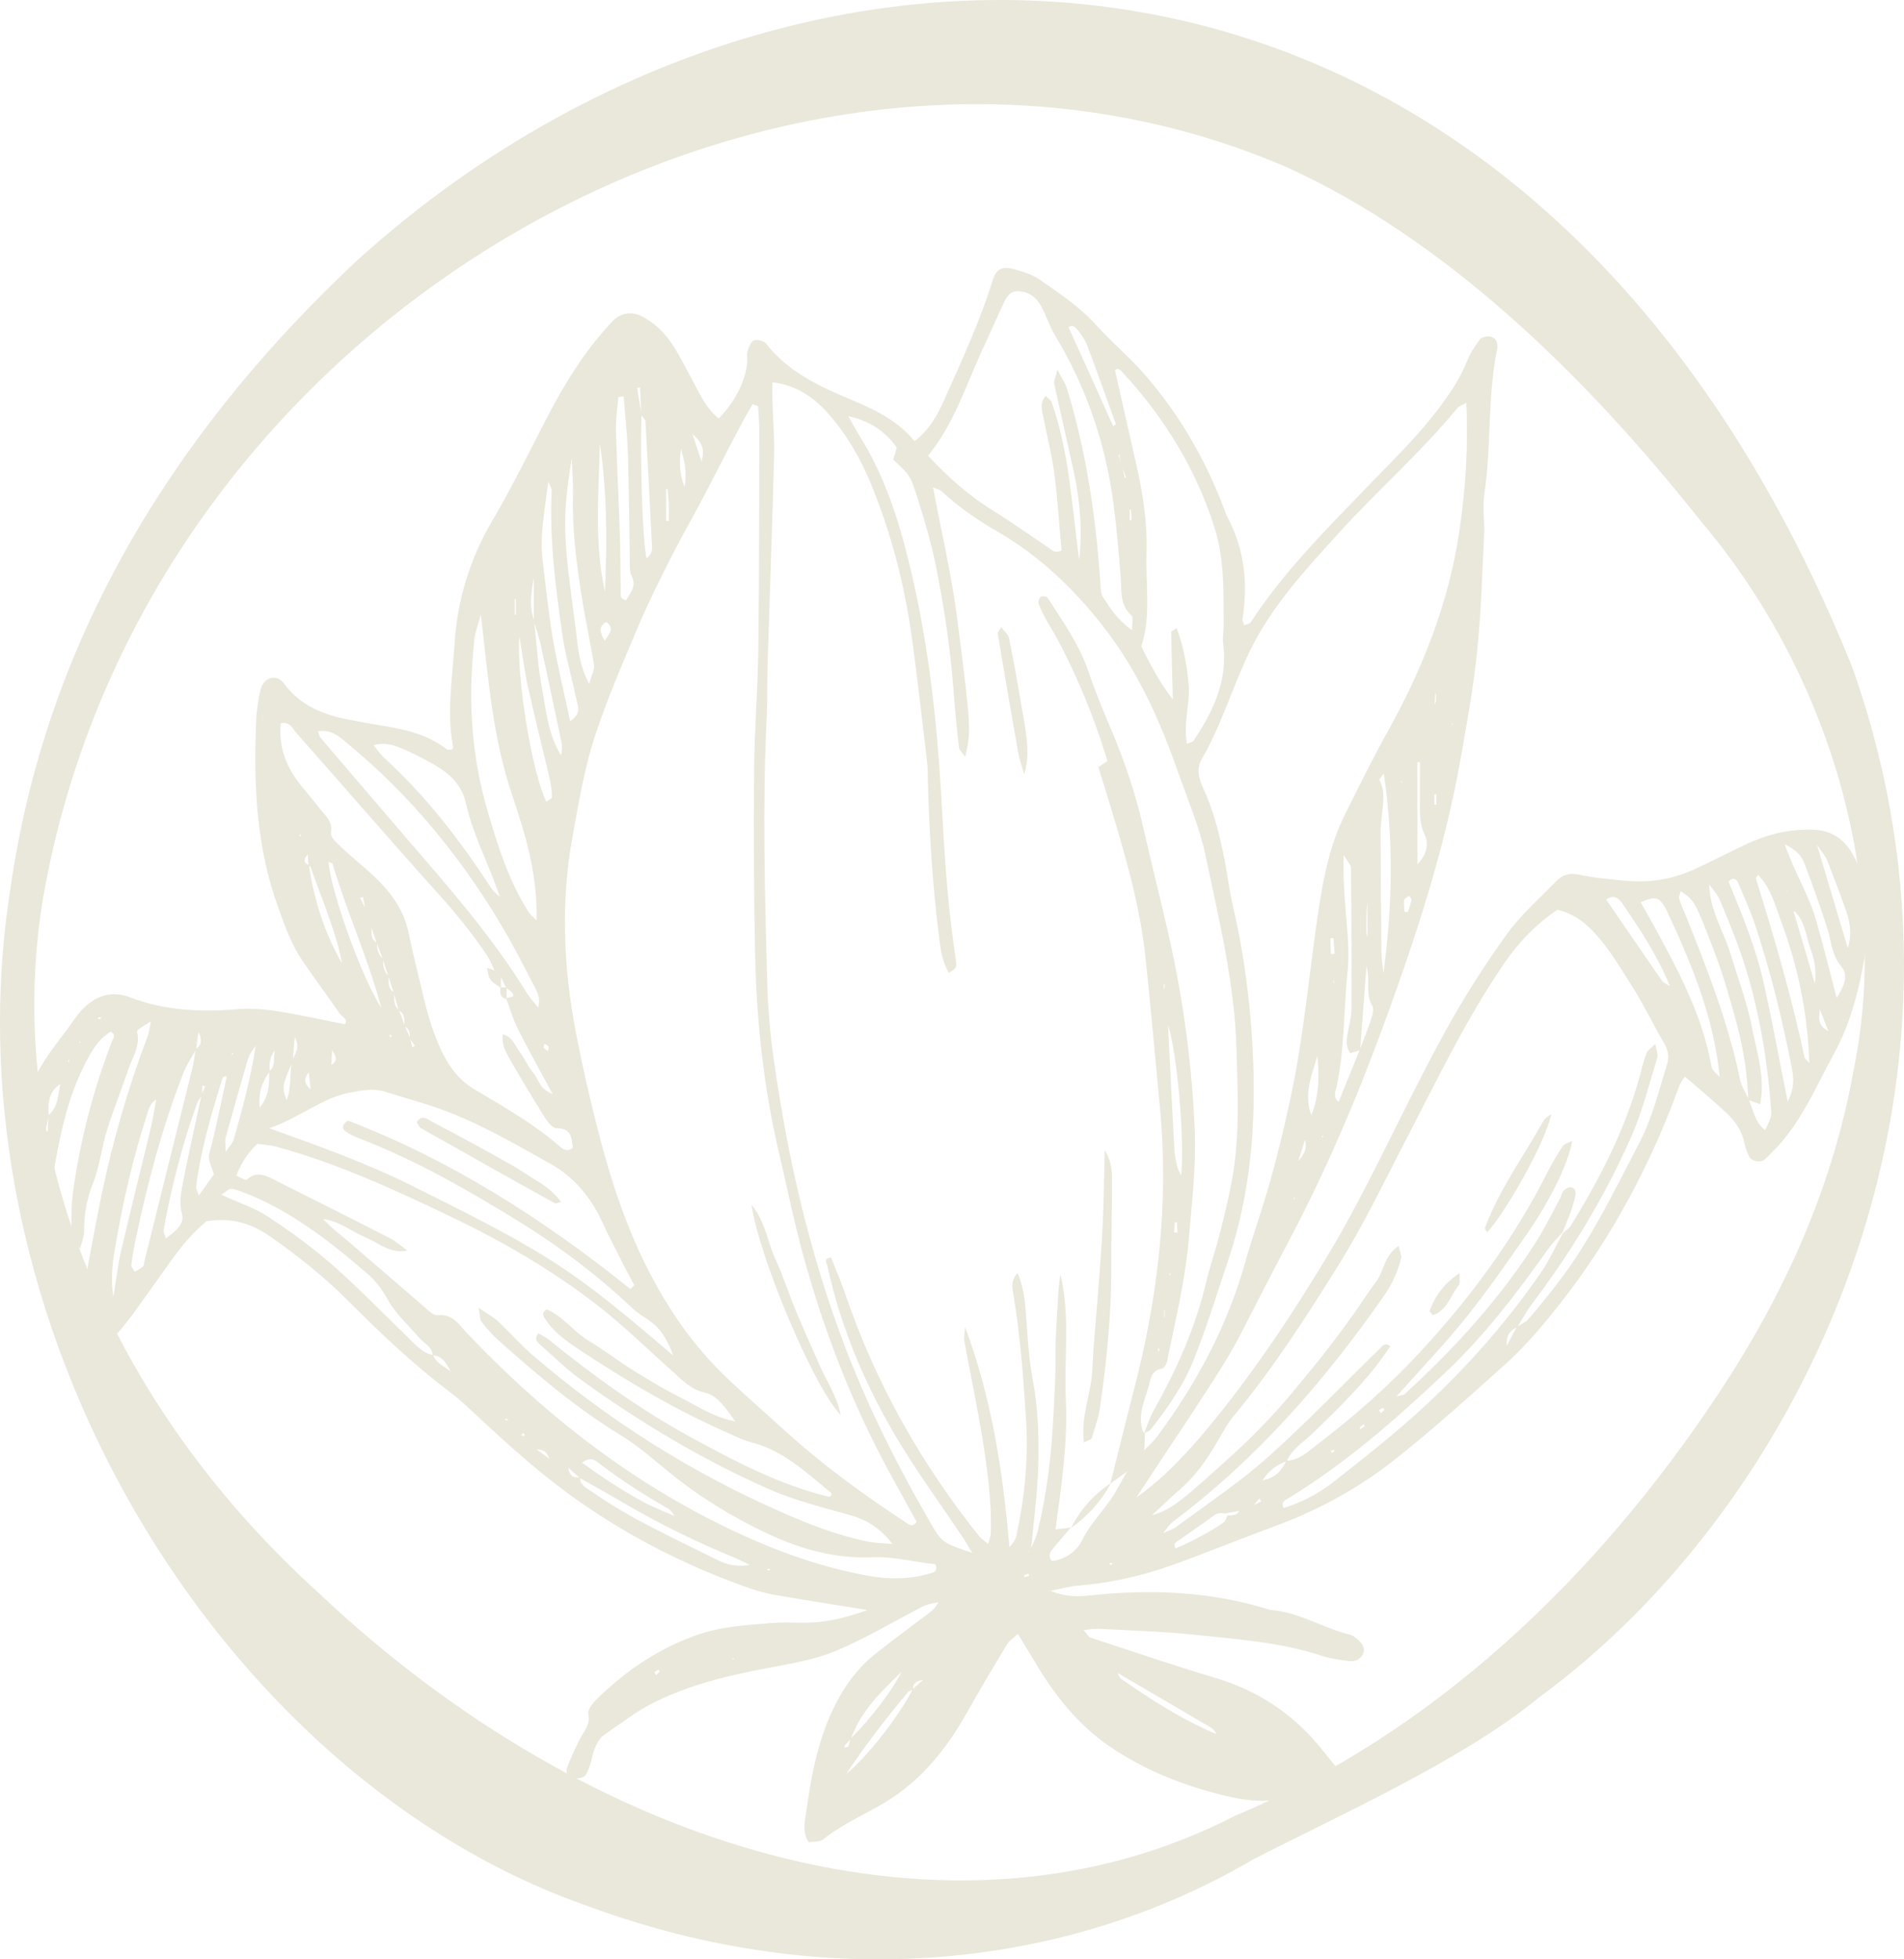
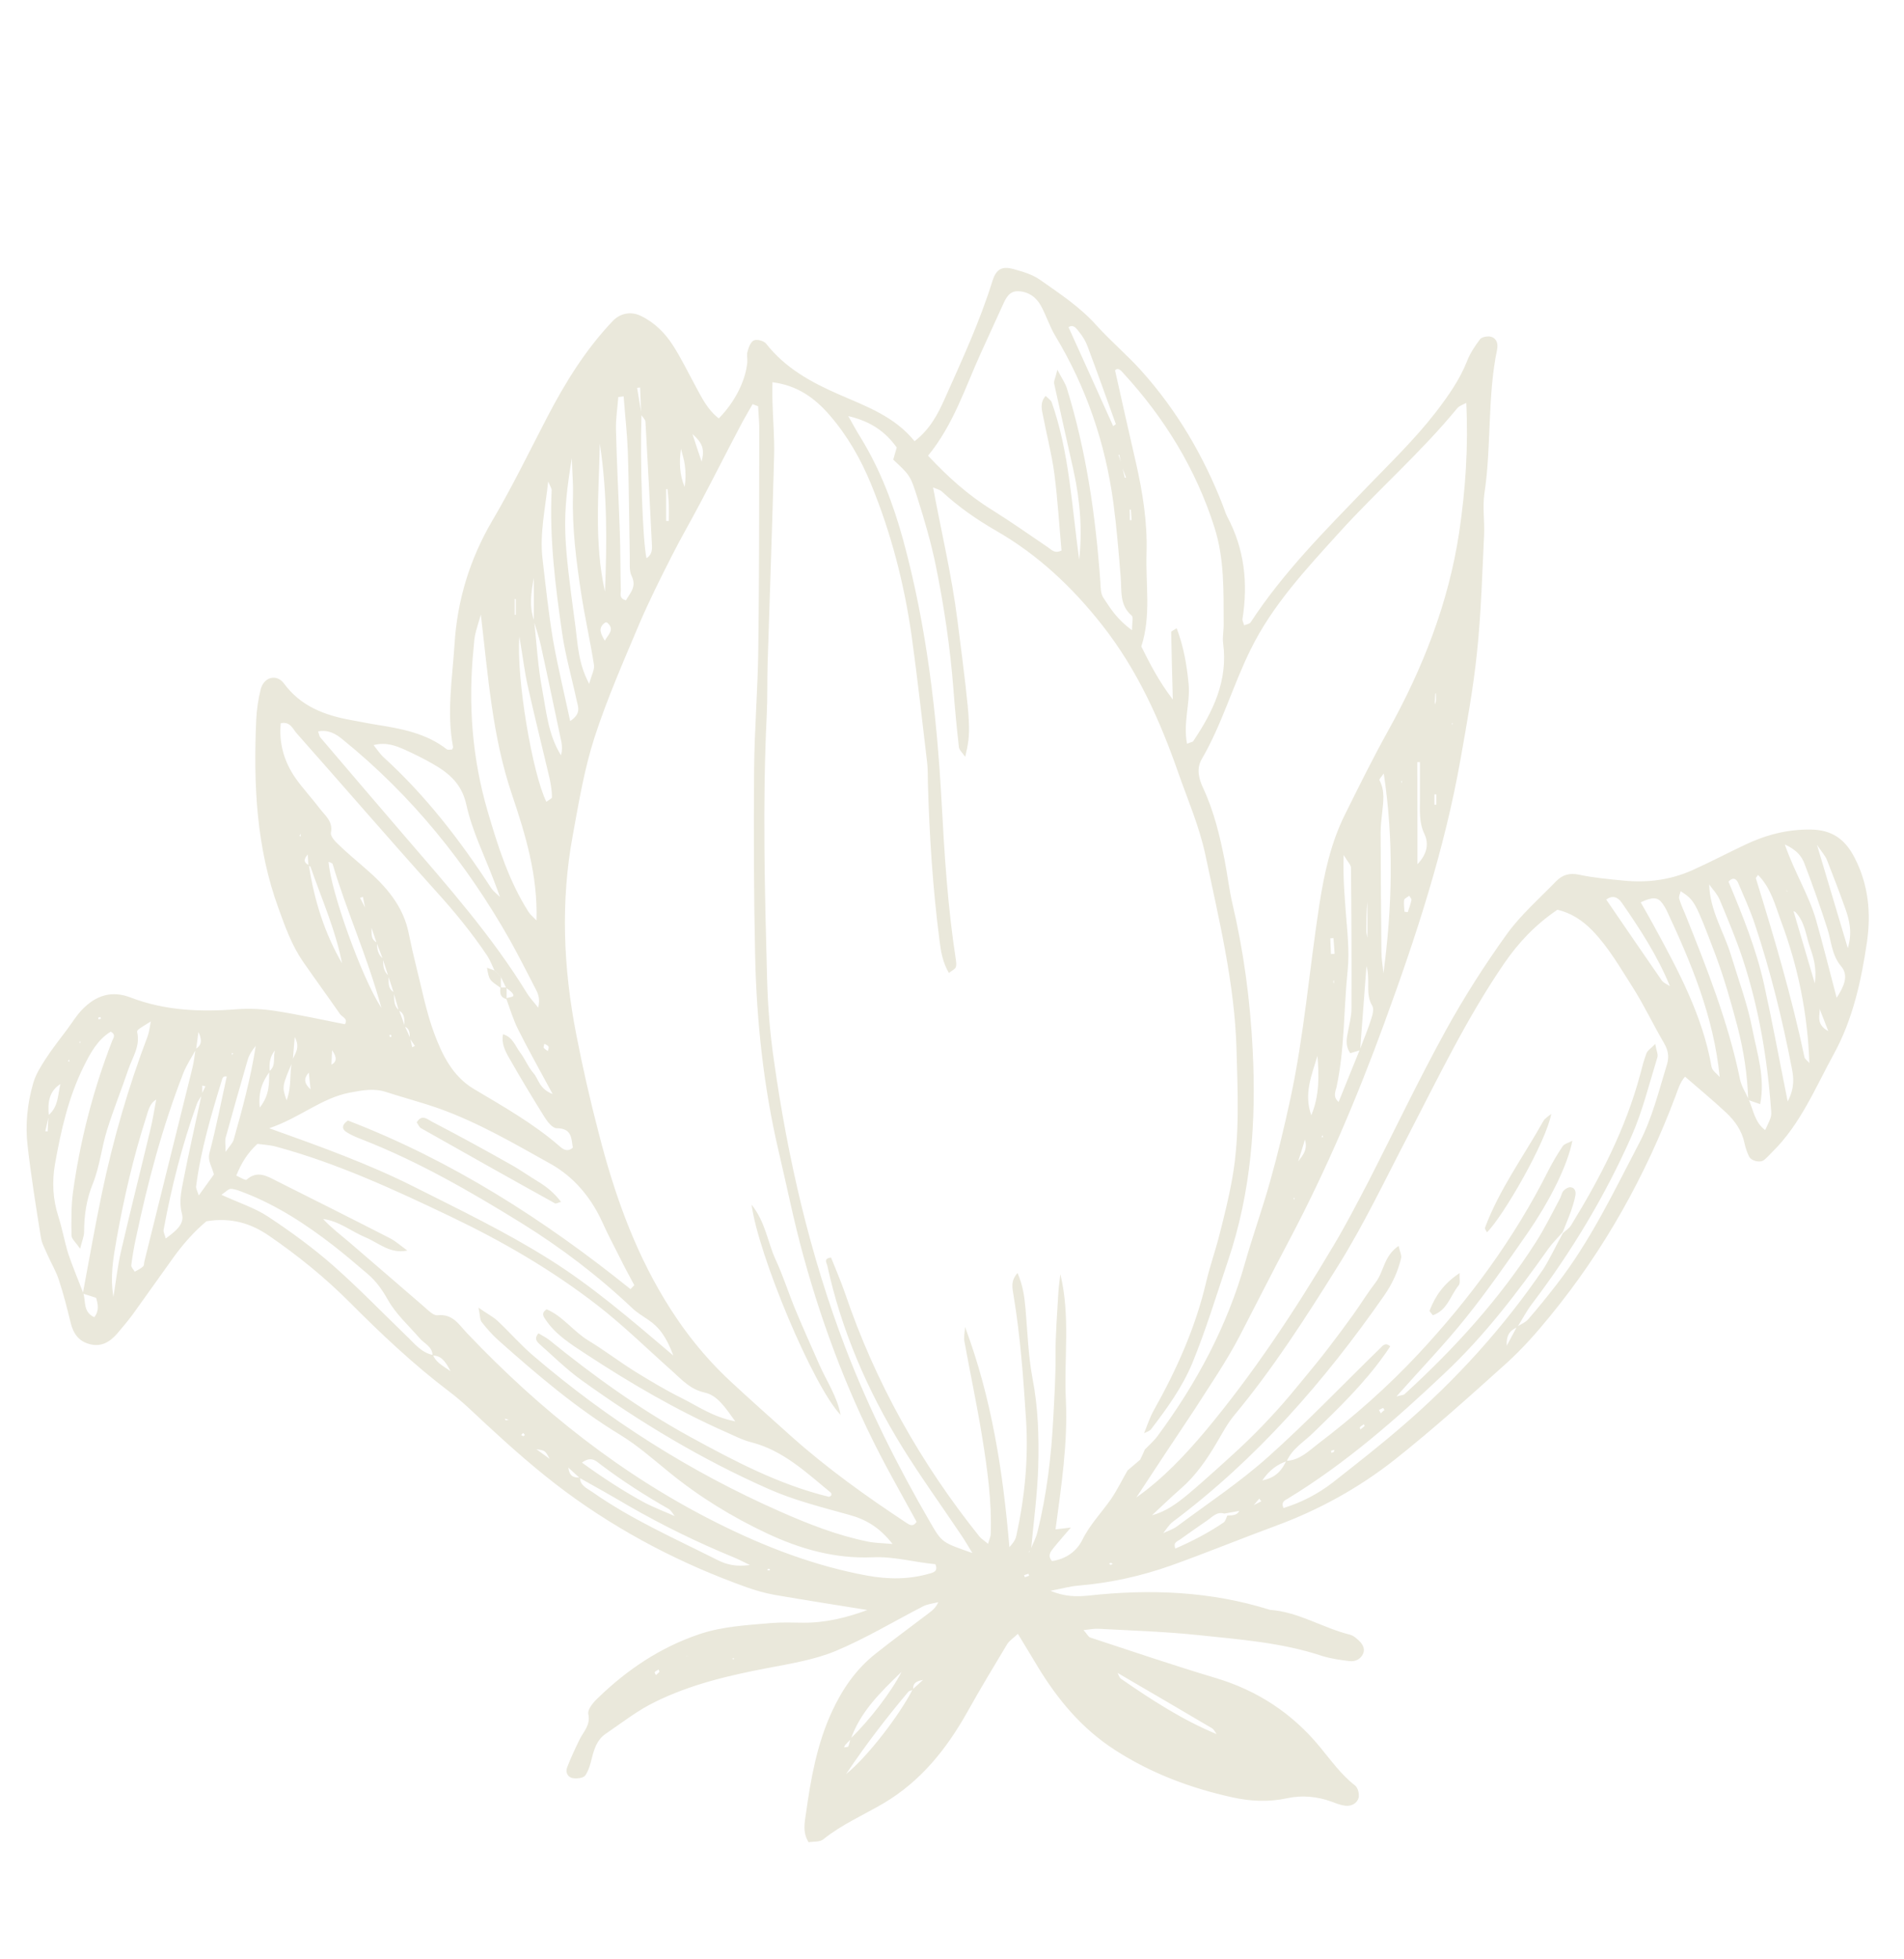
<svg xmlns="http://www.w3.org/2000/svg" width="35" height="36" viewBox="0 0 35 36" fill="none">
  <path d="M20.889 27.514C21.379 27.167 21.777 26.744 22.151 26.301C23.042 25.235 23.805 24.079 24.512 22.889C24.739 22.509 24.944 22.113 25.149 21.721C25.624 20.794 26.071 19.852 26.573 18.94C26.91 18.327 27.29 17.732 27.698 17.165C27.955 16.808 28.298 16.51 28.607 16.19C28.721 16.075 28.852 16.033 29.03 16.072C29.296 16.129 29.572 16.153 29.848 16.18C30.286 16.223 30.711 16.168 31.113 15.987C31.444 15.839 31.762 15.67 32.09 15.516C32.469 15.338 32.858 15.236 33.287 15.242C33.689 15.248 33.924 15.429 34.096 15.767C34.347 16.259 34.396 16.775 34.319 17.31C34.215 18.019 34.059 18.729 33.713 19.36C33.37 19.985 33.097 20.661 32.571 21.174C32.522 21.223 32.479 21.274 32.424 21.316C32.35 21.37 32.191 21.331 32.151 21.247C32.114 21.171 32.087 21.09 32.068 21.005C32.022 20.779 31.894 20.595 31.728 20.441C31.492 20.22 31.244 20.015 30.975 19.782C30.88 19.891 30.846 20.018 30.8 20.139C30.249 21.603 29.495 22.959 28.5 24.175C28.252 24.48 27.988 24.779 27.698 25.042C27.021 25.651 26.344 26.261 25.63 26.826C24.981 27.336 24.255 27.738 23.471 28.028C22.824 28.266 22.184 28.529 21.535 28.761C20.984 28.957 20.414 29.084 19.826 29.133C19.676 29.145 19.526 29.187 19.308 29.229C19.584 29.341 19.795 29.338 20.01 29.317C21.137 29.193 22.255 29.235 23.345 29.579C23.872 29.616 24.316 29.912 24.815 30.035C24.864 30.047 24.91 30.081 24.947 30.114C25.027 30.183 25.1 30.268 25.06 30.377C25.02 30.479 24.919 30.534 24.809 30.521C24.638 30.5 24.463 30.476 24.301 30.425C23.556 30.177 22.779 30.123 22.01 30.041C21.409 29.978 20.803 29.96 20.2 29.927C20.12 29.921 20.037 29.939 19.918 29.951C19.979 30.017 20.003 30.072 20.04 30.087C20.809 30.34 21.575 30.6 22.35 30.832C23.119 31.062 23.753 31.482 24.255 32.088C24.463 32.339 24.65 32.605 24.91 32.807C24.962 32.846 24.99 32.964 24.975 33.03C24.947 33.133 24.846 33.19 24.733 33.178C24.647 33.169 24.564 33.136 24.485 33.106C24.218 33.006 23.933 32.982 23.667 33.039C23.318 33.115 22.978 33.097 22.641 33.021C21.878 32.852 21.158 32.581 20.497 32.155C19.887 31.762 19.443 31.228 19.075 30.621C18.962 30.431 18.846 30.244 18.711 30.02C18.622 30.102 18.552 30.147 18.512 30.213C18.264 30.624 18.019 31.032 17.786 31.448C17.403 32.131 16.931 32.725 16.242 33.133C15.872 33.35 15.473 33.522 15.136 33.794C15.069 33.849 14.95 33.833 14.864 33.849C14.748 33.661 14.793 33.483 14.815 33.323C14.904 32.683 15.017 32.046 15.293 31.448C15.483 31.038 15.731 30.675 16.086 30.392C16.408 30.135 16.741 29.893 17.069 29.643C17.137 29.591 17.204 29.54 17.247 29.438C17.155 29.462 17.054 29.471 16.971 29.513C16.435 29.788 15.918 30.102 15.363 30.334C14.971 30.497 14.533 30.567 14.11 30.648C13.397 30.784 12.689 30.95 12.037 31.273C11.715 31.43 11.427 31.657 11.13 31.859C10.98 31.962 10.925 32.125 10.882 32.294C10.854 32.408 10.824 32.529 10.757 32.623C10.723 32.671 10.6 32.683 10.527 32.671C10.435 32.653 10.389 32.562 10.426 32.472C10.493 32.297 10.573 32.128 10.655 31.959C10.729 31.811 10.858 31.696 10.815 31.494C10.796 31.409 10.907 31.276 10.992 31.198C11.528 30.678 12.138 30.268 12.855 30.026C13.283 29.881 13.734 29.86 14.181 29.821C14.371 29.806 14.561 29.812 14.751 29.815C15.17 29.821 15.565 29.721 15.945 29.582C15.372 29.489 14.8 29.401 14.23 29.302C14.061 29.271 13.893 29.223 13.731 29.166C12.536 28.74 11.427 28.166 10.407 27.415C9.881 27.025 9.394 26.593 8.916 26.15C8.701 25.95 8.493 25.745 8.26 25.57C7.599 25.069 7.001 24.504 6.419 23.919C5.969 23.469 5.476 23.07 4.949 22.708C4.603 22.469 4.239 22.367 3.795 22.439C3.577 22.62 3.372 22.85 3.191 23.1C2.94 23.448 2.695 23.798 2.444 24.145C2.352 24.269 2.254 24.387 2.153 24.504C2.021 24.655 1.865 24.752 1.654 24.698C1.445 24.646 1.347 24.501 1.298 24.302C1.234 24.036 1.167 23.774 1.081 23.514C1.029 23.354 0.94 23.209 0.873 23.055C0.827 22.946 0.765 22.841 0.75 22.726C0.661 22.171 0.572 21.615 0.508 21.059C0.462 20.667 0.502 20.274 0.612 19.897C0.658 19.737 0.753 19.589 0.845 19.447C0.964 19.263 1.105 19.088 1.237 18.91C1.329 18.786 1.409 18.653 1.516 18.544C1.764 18.291 2.052 18.191 2.407 18.33C3.032 18.569 3.684 18.596 4.346 18.544C4.585 18.526 4.83 18.538 5.066 18.575C5.491 18.641 5.911 18.735 6.34 18.819C6.404 18.717 6.288 18.686 6.248 18.629C6.024 18.306 5.792 17.989 5.568 17.666C5.363 17.367 5.243 17.032 5.121 16.694C4.707 15.565 4.658 14.399 4.71 13.219C4.72 13.032 4.747 12.844 4.793 12.663C4.851 12.44 5.084 12.376 5.219 12.557C5.528 12.977 5.966 13.143 6.456 13.231C6.609 13.258 6.763 13.291 6.916 13.315C7.378 13.388 7.835 13.472 8.214 13.768C8.236 13.783 8.279 13.771 8.312 13.771C8.318 13.753 8.331 13.735 8.328 13.723C8.208 13.095 8.315 12.467 8.355 11.842C8.404 11.03 8.637 10.269 9.05 9.566C9.415 8.947 9.727 8.304 10.058 7.667C10.386 7.036 10.763 6.423 11.265 5.897C11.406 5.749 11.605 5.719 11.78 5.804C12.037 5.928 12.23 6.124 12.377 6.356C12.524 6.586 12.643 6.833 12.775 7.075C12.895 7.298 13.005 7.528 13.213 7.688C13.507 7.389 13.706 6.999 13.737 6.655C13.743 6.589 13.721 6.513 13.743 6.453C13.764 6.377 13.801 6.278 13.859 6.254C13.918 6.229 14.043 6.263 14.083 6.314C14.432 6.761 14.913 7.026 15.421 7.247C15.927 7.467 16.447 7.654 16.812 8.107C17.097 7.887 17.241 7.606 17.363 7.334C17.682 6.619 18.013 5.906 18.245 5.158C18.313 4.946 18.417 4.883 18.637 4.946C18.803 4.992 18.977 5.043 19.112 5.137C19.477 5.393 19.85 5.638 20.151 5.973C20.414 6.266 20.717 6.519 20.98 6.812C21.639 7.546 22.129 8.385 22.484 9.3C22.509 9.363 22.527 9.43 22.558 9.49C22.877 10.085 22.944 10.716 22.84 11.371C22.834 11.401 22.855 11.434 22.87 11.489C22.913 11.471 22.971 11.465 22.99 11.434C23.593 10.511 24.371 9.735 25.134 8.944C25.563 8.5 26.007 8.071 26.387 7.582C26.619 7.28 26.834 6.978 26.972 6.625C27.027 6.486 27.116 6.353 27.207 6.232C27.238 6.193 27.333 6.175 27.391 6.184C27.483 6.199 27.532 6.275 27.526 6.371C27.526 6.389 27.523 6.405 27.52 6.423C27.339 7.295 27.419 8.189 27.287 9.067C27.25 9.318 27.293 9.578 27.281 9.831C27.247 10.547 27.226 11.262 27.152 11.975C27.085 12.633 26.965 13.288 26.849 13.943C26.555 15.61 26.028 17.213 25.446 18.801C24.947 20.166 24.38 21.5 23.7 22.786C23.388 23.375 23.088 23.97 22.782 24.559C22.537 25.027 22.233 25.467 21.948 25.914C21.605 26.43 21.244 26.971 20.889 27.514ZM22.582 31.968C22.604 31.977 22.625 31.989 22.638 31.995C22.622 31.989 22.598 31.983 22.573 31.977C22.506 31.94 22.439 31.904 22.371 31.871C22.34 31.832 22.319 31.78 22.282 31.756C21.7 31.412 21.115 31.071 20.53 30.73C20.506 30.727 20.481 30.721 20.454 30.718C20.481 30.721 20.509 30.721 20.536 30.724C20.561 30.766 20.573 30.823 20.61 30.848C21.171 31.234 21.743 31.608 22.38 31.868C22.448 31.895 22.515 31.931 22.582 31.968ZM12.643 30.431C12.646 30.431 12.649 30.431 12.649 30.431C12.634 30.428 12.616 30.425 12.6 30.425C12.613 30.428 12.628 30.431 12.643 30.431ZM13.032 28.179C13.044 28.185 13.054 28.194 13.066 28.2C13.051 28.194 13.038 28.188 13.023 28.182C12.953 28.148 12.885 28.115 12.815 28.082C12.751 28.046 12.686 28.006 12.622 27.97C12.551 27.937 12.484 27.904 12.414 27.871C12.371 27.819 12.34 27.753 12.288 27.723C11.859 27.478 11.443 27.212 11.047 26.913C10.965 26.853 10.873 26.741 10.698 26.874C11.069 27.143 11.433 27.381 11.819 27.593C12.012 27.698 12.221 27.774 12.423 27.865C12.493 27.898 12.561 27.931 12.631 27.964C12.695 28 12.76 28.04 12.827 28.076C12.895 28.112 12.965 28.145 13.032 28.179ZM6.41 17.923C6.413 17.938 6.416 17.956 6.416 17.971C6.413 17.956 6.41 17.944 6.407 17.929C6.37 17.862 6.334 17.796 6.294 17.732C6.177 17.107 5.917 16.528 5.709 15.93C5.706 15.918 5.681 15.912 5.669 15.903C5.666 15.842 5.663 15.785 5.657 15.7C5.565 15.803 5.596 15.854 5.678 15.897C5.776 16.543 5.969 17.159 6.303 17.726C6.34 17.79 6.374 17.856 6.41 17.923ZM9.626 17.207C9.636 17.228 9.648 17.249 9.657 17.27C9.645 17.252 9.632 17.231 9.62 17.213C9.617 17.201 9.614 17.186 9.614 17.174C9.62 17.186 9.623 17.195 9.626 17.207ZM7.243 18.233C7.25 18.348 7.225 18.472 7.335 18.56C7.372 18.659 7.409 18.756 7.442 18.855C7.476 18.928 7.51 19 7.54 19.073C7.553 19.13 7.565 19.185 7.577 19.242C7.593 19.233 7.608 19.227 7.626 19.218C7.596 19.172 7.565 19.124 7.534 19.079C7.531 18.994 7.537 18.901 7.436 18.861C7.427 18.753 7.458 18.632 7.329 18.566C7.299 18.457 7.268 18.348 7.237 18.24C7.204 18.137 7.17 18.031 7.136 17.929C7.102 17.826 7.069 17.723 7.035 17.618C6.998 17.518 6.962 17.418 6.922 17.322C6.888 17.219 6.851 17.116 6.818 17.014C6.784 16.911 6.75 16.805 6.717 16.703C6.701 16.627 6.686 16.552 6.671 16.479C6.652 16.485 6.637 16.491 6.619 16.497C6.652 16.564 6.689 16.63 6.723 16.697C6.756 16.799 6.79 16.905 6.824 17.008C6.845 17.113 6.79 17.246 6.928 17.319C6.931 17.43 6.943 17.536 7.041 17.615C7.044 17.729 7.041 17.844 7.142 17.923C7.151 18.034 7.115 18.158 7.243 18.233ZM32.874 16.413C32.868 16.401 32.862 16.386 32.855 16.374C32.849 16.365 32.837 16.362 32.828 16.356C32.846 16.374 32.865 16.389 32.883 16.407C32.911 16.516 32.938 16.621 32.966 16.73C33.088 17.147 33.211 17.566 33.361 18.07C33.398 17.778 33.336 17.59 33.272 17.406C33.196 17.186 33.18 16.941 33.006 16.76C32.993 16.748 32.975 16.745 32.96 16.736C32.929 16.627 32.901 16.522 32.874 16.413ZM22.791 27.759C22.696 27.777 22.601 27.792 22.506 27.81C22.365 27.768 22.285 27.874 22.19 27.937C22.022 28.052 21.857 28.169 21.691 28.287C21.642 28.323 21.562 28.336 21.605 28.453C21.918 28.317 22.215 28.163 22.494 27.973C22.527 27.949 22.54 27.892 22.561 27.846C22.647 27.84 22.742 27.852 22.785 27.75C22.864 27.723 22.947 27.695 23.027 27.665C23.079 27.638 23.134 27.611 23.186 27.584C23.174 27.569 23.161 27.554 23.149 27.535C23.109 27.581 23.073 27.626 23.033 27.671C22.953 27.701 22.87 27.729 22.791 27.759ZM2.983 19.894C2.949 19.997 2.912 20.099 2.879 20.199C2.744 20.274 2.726 20.413 2.683 20.54C2.45 21.268 2.278 22.011 2.144 22.762C2.082 23.113 2.021 23.457 2.085 23.828C2.134 23.526 2.165 23.236 2.232 22.959C2.404 22.216 2.591 21.479 2.768 20.739C2.811 20.558 2.839 20.377 2.873 20.193C2.906 20.09 2.943 19.988 2.977 19.888C2.986 19.858 2.995 19.831 3.004 19.8C2.998 19.834 2.989 19.864 2.983 19.894ZM5.063 19.29C4.958 19.405 4.946 19.544 4.958 19.689C4.827 19.867 4.744 20.06 4.775 20.35C4.962 20.114 4.946 19.897 4.949 19.683C5.09 19.577 5.004 19.411 5.063 19.281C5.056 19.269 5.047 19.26 5.047 19.248C5.047 19.242 5.063 19.239 5.072 19.233C5.069 19.254 5.066 19.272 5.063 19.29ZM6.083 19.568C6.196 19.508 6.196 19.429 6.104 19.296C6.098 19.414 6.095 19.492 6.092 19.574C6.086 19.604 6.079 19.631 6.07 19.662C6.076 19.631 6.079 19.601 6.083 19.568ZM9.305 18.152C9.271 18.086 9.24 18.016 9.207 17.95C9.167 17.91 9.13 17.871 9.09 17.832C9.047 17.741 9.011 17.645 8.956 17.56C8.671 17.135 8.346 16.739 8 16.359C7.142 15.405 6.303 14.432 5.452 13.472C5.381 13.394 5.338 13.252 5.161 13.288C5.124 13.656 5.222 13.992 5.43 14.294C5.568 14.49 5.733 14.665 5.877 14.855C5.975 14.985 6.125 15.091 6.083 15.299C6.07 15.359 6.15 15.45 6.211 15.507C6.37 15.661 6.542 15.806 6.71 15.951C7.093 16.28 7.418 16.648 7.516 17.162C7.556 17.361 7.602 17.56 7.651 17.759C7.755 18.17 7.835 18.593 7.982 18.988C8.129 19.384 8.322 19.776 8.707 20.006C9.253 20.332 9.807 20.643 10.288 21.062C10.343 21.111 10.426 21.177 10.53 21.087C10.502 20.918 10.515 20.73 10.233 20.73C10.159 20.73 10.067 20.616 10.015 20.534C9.789 20.172 9.568 19.806 9.357 19.435C9.283 19.305 9.213 19.166 9.247 19.003C9.427 19.055 9.47 19.218 9.559 19.335C9.651 19.456 9.709 19.607 9.81 19.722C9.902 19.828 9.908 20.003 10.159 20.102C9.917 19.652 9.709 19.284 9.522 18.91C9.433 18.732 9.375 18.535 9.305 18.345C9.354 18.309 9.528 18.342 9.378 18.206C9.354 18.188 9.329 18.17 9.305 18.152ZM5.684 19.698C5.608 19.785 5.556 19.876 5.709 20.015C5.694 19.879 5.684 19.785 5.675 19.692C5.694 19.652 5.712 19.613 5.694 19.655C5.706 19.607 5.694 19.652 5.684 19.698ZM20.613 8.548C20.601 8.485 20.588 8.421 20.576 8.355C20.57 8.355 20.567 8.358 20.561 8.358C20.579 8.418 20.601 8.479 20.619 8.539C20.637 8.621 20.659 8.699 20.677 8.781C20.683 8.778 20.693 8.775 20.699 8.772C20.671 8.699 20.641 8.624 20.613 8.548ZM0.891 20.489C1.078 20.335 1.062 20.105 1.114 19.9C1.127 19.876 1.136 19.852 1.139 19.849C1.136 19.855 1.13 19.882 1.124 19.909C0.894 20.048 0.876 20.265 0.897 20.498C0.876 20.595 0.854 20.688 0.833 20.785C0.848 20.785 0.863 20.788 0.876 20.788C0.882 20.685 0.885 20.588 0.891 20.489ZM5.381 19.498C5.182 19.963 5.182 19.963 5.268 20.217C5.369 19.957 5.314 19.716 5.372 19.489C5.409 19.369 5.531 19.263 5.418 19.055C5.403 19.242 5.39 19.372 5.381 19.498ZM15.633 31.947C15.982 31.608 16.377 31.098 16.573 30.718C16.175 31.101 15.813 31.457 15.639 31.956C15.605 31.992 15.568 32.025 15.538 32.061C15.529 32.073 15.522 32.091 15.516 32.106C15.544 32.1 15.587 32.103 15.593 32.088C15.614 32.046 15.62 31.995 15.633 31.947ZM16.787 31.047C16.757 31.059 16.714 31.065 16.695 31.086C16.306 31.551 15.936 32.025 15.553 32.596C15.945 32.282 16.533 31.518 16.778 31.038C16.827 30.992 16.879 30.947 16.968 30.866C16.806 30.893 16.778 30.956 16.787 31.047ZM30.708 18.125C30.715 18.149 30.721 18.173 30.724 18.188C30.718 18.176 30.711 18.152 30.702 18.131C30.476 17.575 30.151 17.074 29.811 16.585C29.734 16.473 29.633 16.449 29.526 16.528C29.872 17.032 30.206 17.524 30.546 18.013C30.583 18.064 30.653 18.089 30.708 18.125ZM9.813 11.41C9.813 11.145 9.813 10.882 9.813 10.616C9.764 10.879 9.724 11.145 9.819 11.404C9.865 11.824 9.887 12.25 9.966 12.663C10.043 13.074 10.077 13.502 10.312 13.877C10.337 13.789 10.334 13.708 10.319 13.629C10.193 13.035 10.07 12.44 9.939 11.845C9.905 11.697 9.856 11.555 9.813 11.41ZM11.786 7.621C11.78 7.455 11.773 7.289 11.767 7.12C11.749 7.123 11.73 7.123 11.712 7.126C11.74 7.289 11.764 7.452 11.792 7.615C11.764 8.515 11.813 9.922 11.884 10.257C11.973 10.2 11.988 10.118 11.985 10.037C11.948 9.273 11.908 8.512 11.865 7.748C11.862 7.706 11.813 7.664 11.786 7.621ZM3.718 20.111C3.684 20.169 3.638 20.226 3.617 20.287C3.347 21.041 3.151 21.814 3.007 22.599C3.001 22.638 3.029 22.684 3.047 22.756C3.222 22.623 3.399 22.497 3.344 22.297C3.286 22.083 3.332 21.893 3.369 21.697C3.473 21.162 3.595 20.634 3.709 20.099C3.73 20.054 3.755 20.006 3.776 19.96C3.758 19.954 3.736 19.951 3.718 19.945C3.718 20.003 3.718 20.057 3.718 20.111ZM10.655 27.155C10.597 27.101 10.539 27.049 10.447 26.965C10.472 27.152 10.57 27.146 10.662 27.149C10.662 27.297 10.787 27.342 10.882 27.409C11.602 27.916 12.407 28.269 13.192 28.665C13.354 28.746 13.528 28.791 13.786 28.755C13.645 28.689 13.568 28.646 13.492 28.616C12.824 28.342 12.175 28.025 11.55 27.665C11.253 27.49 10.953 27.321 10.655 27.155ZM25.002 19.296C24.941 19.314 24.88 19.332 24.821 19.351C24.72 19.203 24.757 19.07 24.782 18.94C24.806 18.807 24.843 18.671 24.843 18.538C24.846 17.672 24.843 16.805 24.834 15.942C24.834 15.894 24.782 15.845 24.699 15.71C24.687 16.12 24.714 16.422 24.736 16.724C24.763 17.095 24.812 17.473 24.772 17.841C24.699 18.547 24.72 19.266 24.57 19.966C24.555 20.045 24.491 20.148 24.607 20.247C24.742 19.915 24.867 19.601 24.996 19.287C25.067 19.1 25.146 18.913 25.207 18.72C25.232 18.644 25.259 18.538 25.226 18.481C25.091 18.261 25.195 18.016 25.119 17.75C25.079 18.294 25.039 18.795 25.002 19.296ZM3.605 19.278C3.525 19.423 3.43 19.565 3.369 19.719C2.986 20.703 2.716 21.718 2.499 22.747C2.462 22.913 2.435 23.079 2.413 23.248C2.41 23.285 2.456 23.327 2.477 23.366C2.53 23.336 2.588 23.309 2.631 23.269C2.652 23.251 2.646 23.206 2.655 23.173C2.949 21.989 3.243 20.806 3.537 19.622C3.565 19.508 3.577 19.39 3.595 19.275C3.7 19.209 3.724 19.124 3.648 18.961C3.629 19.097 3.617 19.188 3.605 19.278ZM32.136 20.211C32.123 19.752 32.053 19.299 31.937 18.855C31.82 18.415 31.695 17.971 31.535 17.545C31.155 16.54 31.146 16.543 30.895 16.374C30.883 16.425 30.855 16.473 30.868 16.513C30.895 16.609 30.938 16.703 30.978 16.796C31.376 17.79 31.771 18.783 31.986 19.834C32.013 19.963 32.093 20.081 32.145 20.202C32.231 20.389 32.252 20.619 32.448 20.764C32.568 20.51 32.568 20.51 32.555 20.368C32.485 19.432 32.329 18.511 32.035 17.618C31.912 17.246 31.759 16.884 31.609 16.525C31.566 16.425 31.483 16.34 31.419 16.25C31.431 16.73 31.689 17.119 31.82 17.551C31.958 18.007 32.127 18.457 32.215 18.922C32.301 19.36 32.451 19.8 32.356 20.287C32.261 20.253 32.197 20.232 32.136 20.211ZM7.96 24.897C8.009 25.02 8.113 25.081 8.282 25.193C8.181 24.999 8.104 24.906 7.951 24.906C7.951 24.743 7.801 24.688 7.715 24.589C7.513 24.356 7.277 24.145 7.13 23.882C7.026 23.698 6.916 23.541 6.759 23.408C6.551 23.23 6.343 23.052 6.125 22.883C5.623 22.494 5.09 22.146 4.49 21.914C4.41 21.884 4.327 21.847 4.245 21.844C4.196 21.844 4.147 21.902 4.07 21.953C4.392 22.101 4.692 22.195 4.943 22.364C5.357 22.638 5.761 22.934 6.132 23.26C6.594 23.668 7.023 24.112 7.467 24.541C7.614 24.679 7.74 24.852 7.96 24.897ZM9.21 16.5C9.228 16.525 9.247 16.546 9.262 16.57C9.24 16.549 9.222 16.528 9.201 16.51C9.161 16.398 9.121 16.286 9.078 16.177C8.903 15.716 8.677 15.263 8.573 14.786C8.487 14.399 8.254 14.206 7.954 14.034C7.789 13.94 7.62 13.856 7.446 13.777C7.277 13.702 7.102 13.632 6.867 13.69C6.94 13.78 6.986 13.853 7.044 13.907C7.825 14.617 8.462 15.444 9.032 16.322C9.081 16.389 9.152 16.44 9.21 16.5ZM1.531 23.759C1.58 23.91 1.522 24.106 1.733 24.202C1.828 24.082 1.801 23.961 1.767 23.846C1.678 23.816 1.598 23.792 1.522 23.768C1.638 23.152 1.745 22.536 1.874 21.92C2.079 20.939 2.358 19.976 2.716 19.034C2.744 18.958 2.75 18.877 2.772 18.768C2.53 18.919 2.511 18.925 2.523 18.973C2.579 19.227 2.432 19.432 2.358 19.652C2.232 20.024 2.085 20.386 1.969 20.758C1.868 21.081 1.834 21.428 1.709 21.742C1.589 22.035 1.546 22.328 1.546 22.635C1.546 22.714 1.51 22.792 1.473 22.943C1.39 22.823 1.314 22.762 1.314 22.699C1.311 22.427 1.307 22.155 1.344 21.887C1.476 20.942 1.715 20.021 2.061 19.127C2.082 19.073 2.138 19.012 2.036 18.955C1.794 19.103 1.666 19.341 1.543 19.586C1.258 20.157 1.121 20.77 1.01 21.392C0.955 21.715 0.971 22.035 1.072 22.349C1.145 22.575 1.185 22.811 1.255 23.037C1.341 23.288 1.439 23.52 1.531 23.759ZM21.045 26.633L21.036 26.642C21.118 26.557 21.21 26.479 21.281 26.382C21.997 25.413 22.558 24.368 22.886 23.206C23.03 22.699 23.21 22.201 23.351 21.694C23.489 21.204 23.608 20.706 23.716 20.208C23.973 19.024 24.068 17.82 24.252 16.627C24.341 16.054 24.463 15.489 24.723 14.967C24.981 14.447 25.238 13.928 25.52 13.421C26.154 12.28 26.625 11.084 26.822 9.789C26.941 8.995 26.993 8.201 26.953 7.398C26.962 7.374 26.975 7.347 26.984 7.322C26.975 7.35 26.965 7.374 26.956 7.401C26.898 7.434 26.825 7.455 26.785 7.504C26.12 8.313 25.327 9.004 24.625 9.777C24.016 10.45 23.391 11.114 22.987 11.939C22.662 12.597 22.463 13.309 22.092 13.946C21.988 14.124 22.037 14.312 22.12 14.487C22.316 14.909 22.423 15.356 22.512 15.806C22.564 16.075 22.595 16.347 22.656 16.609C22.864 17.491 22.981 18.381 23.027 19.287C23.094 20.61 23.002 21.899 22.573 23.167C22.362 23.795 22.169 24.432 21.918 25.045C21.734 25.488 21.452 25.878 21.161 26.258C21.134 26.295 21.076 26.31 21.03 26.334C21.088 26.195 21.134 26.047 21.207 25.917C21.627 25.169 21.976 24.393 22.172 23.556C22.242 23.257 22.347 22.968 22.42 22.672C22.509 22.325 22.595 21.977 22.656 21.627C22.791 20.848 22.751 20.066 22.73 19.281C22.696 18.061 22.405 16.887 22.157 15.704C22.046 15.184 21.835 14.698 21.66 14.2C21.32 13.228 20.907 12.307 20.261 11.486C19.712 10.788 19.081 10.194 18.313 9.753C17.951 9.544 17.617 9.312 17.314 9.031C17.274 8.995 17.21 8.983 17.152 8.956C17.308 9.789 17.498 10.586 17.599 11.392C17.863 13.436 17.847 13.439 17.743 13.907C17.691 13.829 17.633 13.783 17.627 13.729C17.587 13.373 17.553 13.02 17.526 12.663C17.467 11.896 17.354 11.139 17.201 10.387C17.115 9.97 16.996 9.56 16.867 9.155C16.732 8.723 16.72 8.729 16.42 8.445C16.441 8.37 16.463 8.292 16.484 8.222C16.273 7.929 16.006 7.742 15.593 7.645C15.691 7.818 15.752 7.932 15.823 8.044C16.184 8.633 16.423 9.267 16.604 9.928C17.032 11.498 17.219 13.104 17.308 14.722C17.36 15.691 17.421 16.661 17.569 17.621C17.575 17.669 17.587 17.726 17.569 17.772C17.553 17.811 17.498 17.832 17.443 17.877C17.33 17.684 17.296 17.488 17.271 17.285C17.146 16.322 17.084 15.353 17.057 14.384C17.054 14.266 17.057 14.146 17.045 14.028C16.953 13.252 16.867 12.473 16.76 11.7C16.625 10.737 16.383 9.798 16.012 8.895C15.823 8.436 15.578 8.005 15.247 7.624C14.974 7.31 14.656 7.081 14.199 7.023C14.199 7.156 14.196 7.256 14.199 7.359C14.208 7.7 14.239 8.041 14.23 8.379C14.196 9.656 14.15 10.933 14.11 12.21C14.101 12.518 14.11 12.823 14.095 13.131C14.015 14.749 14.058 16.371 14.101 17.989C14.114 18.481 14.153 18.976 14.224 19.465C14.478 21.274 14.885 23.046 15.541 24.764C15.97 25.884 16.506 26.95 17.106 27.982C17.317 28.348 17.326 28.342 17.875 28.535C17.795 28.408 17.74 28.308 17.676 28.215C17.314 27.674 16.931 27.146 16.588 26.593C15.948 25.555 15.467 24.447 15.207 23.251C15.198 23.206 15.13 23.122 15.277 23.106C15.363 23.324 15.458 23.541 15.535 23.765C16.089 25.398 16.922 26.88 18.003 28.23C18.04 28.275 18.095 28.308 18.163 28.366C18.187 28.275 18.212 28.23 18.212 28.185C18.233 27.587 18.15 26.995 18.055 26.406C17.96 25.818 17.835 25.235 17.728 24.646C17.712 24.562 17.737 24.468 17.74 24.381C18.23 25.691 18.438 27.043 18.555 28.426C18.619 28.36 18.668 28.29 18.683 28.215C18.837 27.511 18.907 26.802 18.861 26.083C18.812 25.319 18.757 24.556 18.631 23.798C18.613 23.677 18.57 23.538 18.705 23.39C18.806 23.623 18.833 23.837 18.852 24.054C18.889 24.477 18.901 24.909 18.98 25.326C19.085 25.866 19.1 26.409 19.085 26.953C19.069 27.463 18.999 27.97 18.953 28.477C18.941 28.486 18.928 28.493 18.919 28.502C18.913 28.508 18.913 28.52 18.91 28.532C18.922 28.511 18.931 28.493 18.944 28.471C18.987 28.363 19.045 28.257 19.072 28.145C19.244 27.451 19.327 26.744 19.363 26.032C19.382 25.661 19.406 25.292 19.403 24.918C19.4 24.528 19.434 24.139 19.455 23.75C19.461 23.638 19.48 23.523 19.492 23.411C19.679 24.181 19.556 24.954 19.593 25.724C19.63 26.515 19.51 27.303 19.403 28.1C19.52 28.088 19.602 28.076 19.685 28.067C19.578 28.194 19.464 28.32 19.36 28.45C19.308 28.517 19.253 28.586 19.339 28.683C19.59 28.646 19.789 28.508 19.896 28.293C20.034 28.012 20.248 27.795 20.423 27.544C20.536 27.378 20.625 27.194 20.726 27.019C20.803 26.953 20.88 26.886 20.959 26.82C20.99 26.76 21.017 26.696 21.045 26.633ZM28.73 22.657C28.779 22.611 28.843 22.572 28.877 22.518C29.416 21.642 29.884 20.736 30.151 19.74C30.185 19.61 30.218 19.477 30.267 19.351C30.286 19.299 30.347 19.266 30.427 19.181C30.448 19.305 30.485 19.375 30.466 19.429C30.316 19.915 30.194 20.416 29.989 20.881C29.505 21.974 28.889 22.998 28.163 23.955C28.062 24.088 27.982 24.242 27.893 24.384C27.777 24.438 27.685 24.507 27.698 24.725C27.78 24.571 27.832 24.474 27.884 24.378C27.955 24.332 28.041 24.299 28.093 24.239C28.273 24.033 28.445 23.819 28.613 23.602C29.238 22.799 29.67 21.887 30.136 20.996C30.375 20.537 30.494 20.039 30.644 19.553C30.687 19.411 30.662 19.293 30.589 19.166C30.39 18.828 30.224 18.472 30.013 18.14C29.783 17.781 29.572 17.409 29.272 17.098C29.085 16.908 28.883 16.775 28.629 16.715C28.224 16.99 27.912 17.319 27.648 17.705C26.959 18.711 26.436 19.803 25.878 20.878C25.459 21.681 25.073 22.497 24.592 23.266C24.004 24.208 23.403 25.144 22.69 26.002C22.561 26.156 22.466 26.34 22.362 26.515C22.178 26.826 21.976 27.119 21.7 27.357C21.52 27.514 21.351 27.68 21.177 27.84C21.434 27.774 21.633 27.623 21.826 27.466C22.01 27.312 22.19 27.152 22.368 26.992C22.558 26.82 22.751 26.648 22.935 26.47C23.119 26.292 23.299 26.104 23.471 25.914C23.633 25.736 23.786 25.552 23.936 25.368C24.099 25.169 24.264 24.972 24.42 24.767C24.576 24.565 24.73 24.356 24.88 24.148C25.017 23.955 25.143 23.75 25.29 23.559C25.44 23.363 25.437 23.076 25.71 22.892C25.734 23.001 25.768 23.064 25.756 23.116C25.697 23.366 25.59 23.596 25.44 23.81C24.347 25.377 23.103 26.805 21.559 27.961C21.483 28.019 21.431 28.112 21.369 28.188C21.345 28.203 21.317 28.218 21.293 28.233C21.317 28.215 21.339 28.197 21.363 28.179C21.455 28.133 21.559 28.103 21.639 28.043C22.203 27.623 22.791 27.234 23.311 26.769C24.025 26.132 24.687 25.437 25.373 24.77C25.419 24.725 25.465 24.658 25.556 24.737C25.52 24.788 25.486 24.845 25.446 24.897C25.07 25.428 24.601 25.878 24.135 26.331C23.967 26.494 23.753 26.618 23.654 26.847C23.477 26.907 23.336 27.01 23.204 27.2C23.458 27.152 23.566 27.007 23.645 26.841C23.89 26.832 24.053 26.663 24.227 26.53C24.886 26.029 25.505 25.485 26.068 24.882C27.021 23.861 27.841 22.747 28.466 21.5C28.543 21.349 28.632 21.201 28.727 21.059C28.754 21.017 28.825 21.002 28.904 20.96C28.819 21.395 28.512 22.032 28.065 22.678C27.704 23.197 27.342 23.719 26.947 24.211C26.558 24.698 26.123 25.147 25.67 25.658C25.765 25.633 25.802 25.633 25.82 25.615C26.736 24.779 27.566 23.867 28.233 22.823C28.399 22.563 28.534 22.285 28.678 22.017C28.702 21.971 28.708 21.914 28.742 21.878C28.773 21.844 28.828 21.811 28.868 21.814C28.953 21.82 28.972 21.899 28.959 21.965C28.941 22.065 28.91 22.161 28.877 22.258C28.831 22.385 28.776 22.512 28.727 22.638C28.638 22.741 28.54 22.835 28.463 22.943C27.89 23.753 27.287 24.544 26.561 25.226C25.664 26.074 24.736 26.889 23.673 27.535C23.621 27.566 23.544 27.593 23.593 27.708C23.921 27.608 24.224 27.451 24.494 27.243C24.926 26.904 25.358 26.566 25.774 26.207C26.766 25.353 27.639 24.39 28.374 23.312C28.5 23.109 28.607 22.877 28.73 22.657ZM13.936 7.464C13.902 7.452 13.868 7.44 13.835 7.425C13.752 7.57 13.666 7.715 13.59 7.863C13.351 8.316 13.121 8.772 12.882 9.224C12.708 9.557 12.518 9.88 12.349 10.215C12.141 10.625 11.933 11.039 11.752 11.462C11.461 12.153 11.158 12.841 10.928 13.551C10.741 14.13 10.64 14.74 10.53 15.341C10.303 16.561 10.355 17.784 10.591 18.997C10.711 19.616 10.851 20.229 11.011 20.839C11.283 21.896 11.639 22.919 12.211 23.867C12.551 24.432 12.95 24.936 13.431 25.383C13.795 25.721 14.166 26.05 14.536 26.382C15.201 26.977 15.927 27.496 16.674 27.988C16.735 28.028 16.794 28.049 16.849 27.961C16.665 27.623 16.472 27.282 16.288 26.938C15.633 25.715 15.14 24.426 14.772 23.091C14.594 22.451 14.466 21.799 14.313 21.153C14.037 19.973 13.908 18.771 13.881 17.56C13.856 16.419 13.853 15.281 13.862 14.14C13.868 13.409 13.93 12.678 13.939 11.945C13.957 10.601 13.954 9.255 13.957 7.911C13.96 7.766 13.942 7.615 13.936 7.464ZM15.238 27.502C15.253 27.493 15.274 27.49 15.28 27.475C15.287 27.463 15.284 27.436 15.274 27.427C14.824 27.058 14.401 26.651 13.81 26.5C13.645 26.458 13.489 26.376 13.332 26.307C12.432 25.908 11.584 25.413 10.766 24.876C10.496 24.698 10.211 24.522 10.028 24.245C9.994 24.193 9.939 24.13 10.049 24.057C10.343 24.181 10.536 24.459 10.812 24.628C11.106 24.806 11.378 25.015 11.672 25.199C11.951 25.371 12.233 25.54 12.524 25.685C12.824 25.833 13.1 26.035 13.516 26.116C13.332 25.86 13.188 25.64 12.959 25.588C12.695 25.531 12.545 25.362 12.368 25.202C11.905 24.791 11.464 24.356 10.977 23.979C10.147 23.336 9.237 22.808 8.288 22.355C7.246 21.857 6.199 21.373 5.078 21.069C4.965 21.038 4.845 21.032 4.732 21.017C4.551 21.183 4.438 21.367 4.343 21.6C4.419 21.633 4.511 21.694 4.533 21.675C4.735 21.497 4.912 21.612 5.093 21.703C5.785 22.05 6.478 22.397 7.167 22.75C7.283 22.811 7.381 22.901 7.488 22.977C7.173 23.043 6.968 22.841 6.726 22.738C6.462 22.629 6.236 22.436 5.939 22.397C6.089 22.56 6.263 22.69 6.426 22.829C6.882 23.218 7.335 23.614 7.792 24.006C7.868 24.073 7.966 24.175 8.043 24.166C8.325 24.136 8.435 24.338 8.585 24.495C9.93 25.911 11.443 27.116 13.207 27.994C14.074 28.426 14.971 28.77 15.93 28.948C16.325 29.021 16.72 29.024 17.109 28.906C17.17 28.888 17.244 28.864 17.195 28.74C16.818 28.707 16.438 28.595 16.043 28.613C15.351 28.643 14.711 28.462 14.095 28.172C13.455 27.871 12.855 27.502 12.306 27.055C12.012 26.817 11.727 26.563 11.406 26.367C10.591 25.872 9.874 25.259 9.167 24.631C9.05 24.528 8.949 24.411 8.854 24.29C8.821 24.248 8.827 24.178 8.796 24.027C8.965 24.145 9.069 24.196 9.149 24.272C9.375 24.483 9.577 24.719 9.813 24.918C11.179 26.086 12.686 27.043 14.337 27.771C14.855 28 15.385 28.209 15.945 28.323C16.071 28.351 16.206 28.351 16.408 28.369C16.163 28.058 15.915 27.916 15.602 27.831C15.103 27.692 14.597 27.566 14.126 27.357C12.91 26.82 11.773 26.138 10.698 25.365C10.42 25.166 10.175 24.924 9.917 24.695C9.874 24.655 9.81 24.598 9.899 24.498C9.963 24.538 10.034 24.571 10.095 24.619C10.91 25.28 11.761 25.893 12.686 26.4C13.498 26.844 14.322 27.279 15.238 27.502ZM20.809 11.579C20.809 11.438 20.837 11.338 20.803 11.311C20.576 11.117 20.622 10.858 20.601 10.607C20.564 10.148 20.527 9.692 20.466 9.236C20.319 8.144 19.97 7.117 19.397 6.169C19.293 5.994 19.232 5.795 19.134 5.617C19.048 5.46 18.904 5.357 18.717 5.351C18.549 5.345 18.49 5.481 18.432 5.607C18.297 5.903 18.163 6.196 18.028 6.492C17.74 7.126 17.529 7.799 17.06 8.373C17.418 8.756 17.795 9.098 18.236 9.369C18.585 9.587 18.922 9.825 19.262 10.055C19.33 10.1 19.385 10.178 19.513 10.115C19.471 9.653 19.443 9.179 19.382 8.708C19.336 8.355 19.244 8.008 19.177 7.657C19.152 7.534 19.109 7.401 19.222 7.274C19.265 7.319 19.317 7.35 19.333 7.392C19.657 8.313 19.7 9.285 19.838 10.284C19.896 9.756 19.86 9.224 19.734 8.645C19.617 8.113 19.495 7.585 19.379 7.054C19.366 7.002 19.403 6.945 19.437 6.794C19.526 6.963 19.584 7.045 19.611 7.132C19.97 8.295 20.141 9.484 20.227 10.692C20.233 10.791 20.23 10.906 20.282 10.982C20.411 11.178 20.536 11.383 20.809 11.579ZM11.59 23.686C11.614 23.662 11.636 23.638 11.66 23.614C11.571 23.448 11.482 23.285 11.4 23.119C11.293 22.904 11.179 22.693 11.081 22.475C10.873 22.011 10.554 21.624 10.113 21.38C9.452 21.011 8.796 20.628 8.08 20.371C7.755 20.256 7.421 20.169 7.093 20.063C6.87 19.991 6.658 20.033 6.432 20.075C5.908 20.175 5.522 20.534 4.949 20.73C5.908 21.072 6.775 21.386 7.599 21.799C8.444 22.225 9.299 22.635 10.101 23.14C10.885 23.632 11.584 24.233 12.377 24.906C12.251 24.565 12.117 24.384 11.914 24.248C11.816 24.181 11.709 24.118 11.623 24.036C10.998 23.445 10.316 22.925 9.58 22.469C8.643 21.89 7.688 21.34 6.655 20.936C6.56 20.899 6.462 20.86 6.377 20.806C6.291 20.755 6.266 20.679 6.395 20.588C8.303 21.322 10.003 22.409 11.59 23.686ZM21.82 13.666C21.902 13.632 21.924 13.632 21.933 13.62C22.301 13.074 22.576 12.503 22.484 11.818C22.469 11.703 22.497 11.582 22.494 11.462C22.491 10.867 22.509 10.269 22.325 9.692C21.985 8.621 21.409 7.682 20.647 6.854C20.607 6.809 20.555 6.746 20.497 6.803C20.625 7.377 20.751 7.938 20.88 8.497C21.005 9.046 21.094 9.599 21.076 10.163C21.057 10.734 21.164 11.314 20.98 11.878C21.134 12.186 21.29 12.5 21.559 12.853C21.547 12.379 21.535 11.996 21.529 11.613C21.529 11.598 21.578 11.579 21.63 11.543C21.759 11.881 21.817 12.222 21.85 12.573C21.881 12.926 21.746 13.273 21.82 13.666ZM5.847 13.439C5.865 13.487 5.868 13.527 5.89 13.551C6.398 14.149 6.91 14.746 7.421 15.341C8.224 16.274 9.041 17.195 9.685 18.246C9.734 18.327 9.804 18.4 9.893 18.514C9.933 18.354 9.893 18.261 9.847 18.173C9.691 17.871 9.537 17.566 9.372 17.27C8.576 15.864 7.574 14.62 6.306 13.593C6.174 13.481 6.034 13.403 5.847 13.439ZM8.839 11.293C8.796 11.447 8.756 11.558 8.732 11.673C8.714 11.755 8.714 11.842 8.704 11.927C8.603 12.938 8.68 13.937 8.965 14.909C9.152 15.546 9.351 16.183 9.715 16.754C9.752 16.811 9.81 16.857 9.862 16.911C9.887 16.084 9.66 15.335 9.409 14.592C9.05 13.533 8.974 12.428 8.839 11.293ZM31.612 19.788C31.502 18.68 31.091 17.699 30.638 16.73C30.616 16.685 30.589 16.639 30.558 16.597C30.473 16.482 30.378 16.476 30.16 16.579C30.243 16.727 30.329 16.872 30.408 17.02C30.855 17.841 31.299 18.665 31.462 19.601C31.477 19.674 31.56 19.728 31.612 19.788ZM10.481 13.249C10.686 13.113 10.628 12.992 10.603 12.881C10.515 12.467 10.395 12.056 10.334 11.637C10.208 10.764 10.098 9.889 10.141 9.004C10.141 8.977 10.12 8.947 10.077 8.847C10.021 9.36 9.92 9.804 9.972 10.26C10.031 10.764 10.083 11.268 10.168 11.77C10.254 12.256 10.371 12.73 10.481 13.249ZM11.464 7.283C11.43 7.286 11.4 7.292 11.366 7.295C11.351 7.494 11.317 7.697 11.323 7.896C11.338 8.524 11.372 9.152 11.394 9.78C11.406 10.136 11.403 10.495 11.412 10.855C11.412 10.912 11.378 10.997 11.507 11.03C11.581 10.894 11.709 10.785 11.611 10.583C11.562 10.483 11.581 10.354 11.577 10.236C11.565 9.59 11.562 8.941 11.541 8.295C11.528 7.959 11.489 7.621 11.464 7.283ZM33.26 19.532C33.229 18.617 33.051 17.759 32.742 16.932C32.632 16.636 32.558 16.319 32.316 16.075C32.295 16.111 32.273 16.129 32.277 16.138C32.614 17.225 32.935 18.312 33.171 19.426C33.177 19.456 33.214 19.477 33.26 19.532ZM32.862 20.238C32.993 19.988 32.972 19.8 32.938 19.628C32.764 18.729 32.546 17.841 32.255 16.971C32.169 16.715 32.056 16.467 31.949 16.217C31.924 16.162 31.866 16.099 31.774 16.199C32.029 16.811 32.286 17.439 32.43 18.098C32.58 18.777 32.705 19.459 32.862 20.238ZM10.83 12.564C10.876 12.398 10.931 12.304 10.919 12.219C10.851 11.785 10.754 11.356 10.686 10.921C10.594 10.317 10.515 9.71 10.533 9.095C10.539 8.907 10.521 8.72 10.511 8.418C10.325 9.563 10.355 9.861 10.579 11.519C10.622 11.842 10.628 12.183 10.83 12.564ZM25.437 14.212C25.4 14.266 25.348 14.318 25.358 14.336C25.462 14.532 25.428 14.734 25.407 14.937C25.394 15.054 25.379 15.175 25.379 15.293C25.382 16.026 25.385 16.757 25.394 17.491C25.394 17.621 25.419 17.753 25.431 17.883C25.593 16.667 25.624 15.456 25.437 14.212ZM33.762 18.333C33.888 18.14 33.992 17.929 33.848 17.759C33.667 17.545 33.667 17.298 33.591 17.062C33.462 16.661 33.321 16.262 33.171 15.87C33.122 15.74 33.036 15.619 32.809 15.516C32.993 16.042 33.251 16.446 33.382 16.899C33.514 17.364 33.63 17.835 33.762 18.333ZM10.043 14.731C10.083 14.701 10.15 14.671 10.147 14.644C10.144 14.526 10.126 14.408 10.101 14.294C9.969 13.732 9.828 13.174 9.703 12.612C9.642 12.343 9.611 12.065 9.547 11.694C9.488 12.461 9.789 14.221 10.043 14.731ZM11.121 10.873C11.158 9.964 11.164 9.052 11.026 8.15C11.008 9.061 10.919 9.973 11.121 10.873ZM6.04 15.833C6.07 16.337 6.634 17.938 7.011 18.52C6.744 17.548 6.367 16.733 6.116 15.879C6.113 15.857 6.067 15.848 6.04 15.833ZM4.168 19.779C4.156 19.779 4.135 19.773 4.116 19.782C4.104 19.788 4.092 19.806 4.086 19.822C3.886 20.471 3.693 21.12 3.605 21.796C3.599 21.835 3.626 21.878 3.654 21.965C3.767 21.805 3.856 21.687 3.932 21.579C3.896 21.431 3.81 21.331 3.853 21.174C3.975 20.715 4.064 20.25 4.168 19.779ZM4.147 21.165C4.223 21.053 4.275 21.005 4.294 20.945C4.456 20.377 4.609 19.806 4.701 19.218C4.634 19.296 4.582 19.378 4.554 19.471C4.416 19.945 4.282 20.419 4.15 20.896C4.131 20.954 4.147 21.023 4.147 21.165ZM20.463 7.83C20.478 7.818 20.497 7.805 20.512 7.793C20.34 7.316 20.169 6.836 19.991 6.362C19.957 6.269 19.902 6.178 19.838 6.1C19.792 6.042 19.734 5.949 19.642 6.012C19.921 6.622 20.19 7.226 20.463 7.83ZM33.967 17.421C34.053 17.135 33.998 16.911 33.921 16.694C33.814 16.392 33.698 16.093 33.581 15.794C33.557 15.734 33.508 15.679 33.401 15.525C33.609 16.223 33.781 16.796 33.967 17.421ZM26.056 15.879C26.215 15.713 26.279 15.522 26.184 15.323C26.083 15.112 26.102 14.894 26.102 14.677C26.102 14.454 26.102 14.227 26.102 14.004C26.086 14.004 26.068 14.004 26.053 14.004C26.056 14.632 26.056 15.254 26.056 15.879ZM24.218 19.399C24.114 19.752 23.961 20.096 24.105 20.492C24.258 20.12 24.246 19.758 24.218 19.399ZM12.518 8.246C12.484 8.485 12.49 8.723 12.585 8.947C12.607 8.811 12.607 8.675 12.588 8.542C12.576 8.442 12.542 8.346 12.518 8.246ZM25.137 17.231C25.137 16.996 25.137 16.781 25.137 16.567C25.116 16.751 25.116 16.932 25.116 17.113C25.116 17.147 25.128 17.177 25.137 17.231ZM12.245 9.572C12.26 9.572 12.279 9.572 12.294 9.572C12.294 9.472 12.297 9.372 12.294 9.273C12.291 9.176 12.279 9.083 12.27 8.986C12.26 8.986 12.254 8.986 12.245 8.989C12.245 9.182 12.245 9.375 12.245 9.572ZM33.447 18.532C33.468 18.632 33.361 18.813 33.609 18.946C33.538 18.768 33.486 18.635 33.447 18.532ZM23.863 21.34C23.945 21.232 24.044 21.126 23.988 20.939C23.939 21.099 23.903 21.22 23.863 21.34ZM11.118 11.773C11.173 11.664 11.308 11.573 11.167 11.444C11.158 11.434 11.13 11.431 11.121 11.441C10.98 11.543 11.051 11.655 11.118 11.773ZM24.466 17.53C24.488 17.527 24.509 17.527 24.534 17.524C24.527 17.427 24.518 17.331 24.512 17.237C24.494 17.237 24.472 17.24 24.454 17.24C24.457 17.334 24.463 17.433 24.466 17.53ZM9.482 11.012C9.476 11.009 9.467 11.006 9.461 11.003C9.461 11.099 9.461 11.199 9.461 11.296C9.467 11.296 9.476 11.296 9.482 11.296C9.482 11.202 9.482 11.108 9.482 11.012ZM12.898 8.482C12.953 8.249 12.919 8.147 12.729 7.974C12.796 8.186 12.833 8.288 12.898 8.482ZM25.817 16.751C25.838 16.754 25.86 16.757 25.878 16.76C25.903 16.688 25.93 16.612 25.945 16.54C25.952 16.516 25.918 16.485 25.906 16.458C25.872 16.485 25.817 16.507 25.811 16.537C25.802 16.606 25.814 16.682 25.817 16.751ZM26.396 12.742C26.393 12.742 26.39 12.742 26.384 12.742C26.381 12.793 26.377 12.841 26.374 12.893C26.374 12.911 26.374 12.926 26.377 12.944C26.384 12.923 26.393 12.899 26.396 12.878C26.399 12.829 26.396 12.784 26.396 12.742ZM10.104 26.805C10.021 26.651 10.021 26.651 9.859 26.627C9.963 26.702 10.034 26.753 10.104 26.805ZM20.769 9.557C20.778 9.557 20.791 9.557 20.8 9.557C20.797 9.493 20.794 9.427 20.788 9.363C20.782 9.363 20.772 9.363 20.766 9.363C20.769 9.427 20.769 9.493 20.769 9.557ZM26.368 14.786C26.381 14.786 26.39 14.786 26.402 14.786C26.402 14.722 26.402 14.659 26.402 14.595C26.39 14.595 26.381 14.595 26.368 14.595C26.368 14.659 26.368 14.722 26.368 14.786ZM25.768 14.97C25.771 14.912 25.771 14.943 25.768 14.97C25.768 14.912 25.768 14.943 25.768 14.97ZM10.006 19.178C10.003 19.206 9.985 19.239 9.997 19.254C10.012 19.278 10.046 19.293 10.07 19.314C10.077 19.284 10.092 19.251 10.083 19.23C10.07 19.206 10.034 19.194 10.006 19.178ZM12.168 8.216C12.172 8.162 12.172 8.189 12.168 8.216C12.168 8.162 12.168 8.189 12.168 8.216ZM24.515 18.007C24.512 18.019 24.509 18.034 24.509 18.046C24.509 18.055 24.515 18.061 24.518 18.07C24.521 18.058 24.524 18.043 24.521 18.031C24.521 18.022 24.518 18.016 24.515 18.007ZM25.073 26.168C25.048 26.186 25.02 26.201 24.999 26.222C24.993 26.228 25.002 26.249 25.005 26.264C25.03 26.246 25.057 26.228 25.082 26.204C25.088 26.204 25.079 26.183 25.073 26.168ZM24.515 26.681C24.521 26.666 24.527 26.654 24.53 26.639C24.509 26.645 24.488 26.648 24.469 26.657C24.466 26.66 24.472 26.681 24.472 26.693C24.488 26.69 24.5 26.684 24.515 26.681ZM12.123 30.718C12.117 30.7 12.11 30.688 12.107 30.675C12.083 30.691 12.052 30.703 12.034 30.724C12.028 30.73 12.049 30.76 12.058 30.778C12.08 30.757 12.101 30.739 12.123 30.718ZM25.771 14.345L25.756 14.36L25.765 14.39L25.771 14.345ZM5.525 15.32L5.504 15.359L5.528 15.368L5.525 15.32ZM25.449 25.908C25.44 25.89 25.428 25.869 25.425 25.869C25.397 25.881 25.373 25.893 25.348 25.908C25.36 25.929 25.373 25.947 25.382 25.969C25.403 25.947 25.425 25.926 25.449 25.908ZM26.687 13.285L26.696 13.318L26.705 13.294L26.687 13.285ZM9.648 26.364C9.639 26.352 9.629 26.34 9.617 26.328C9.605 26.34 9.593 26.355 9.58 26.367C9.593 26.373 9.608 26.385 9.62 26.388C9.629 26.388 9.639 26.373 9.648 26.364ZM14.107 28.852C14.12 28.852 14.135 28.855 14.147 28.855C14.15 28.855 14.15 28.837 14.153 28.828C14.141 28.828 14.126 28.825 14.114 28.825C14.11 28.825 14.11 28.843 14.107 28.852ZM18.824 28.942C18.83 28.954 18.84 28.982 18.84 28.979C18.867 28.973 18.892 28.96 18.919 28.951C18.913 28.939 18.904 28.915 18.904 28.915C18.876 28.924 18.849 28.933 18.824 28.942ZM1.847 18.686C1.831 18.689 1.819 18.695 1.804 18.698C1.807 18.711 1.81 18.729 1.813 18.729C1.828 18.729 1.84 18.723 1.856 18.717C1.853 18.707 1.85 18.698 1.847 18.686ZM7.17 19.055C7.179 19.052 7.188 19.049 7.197 19.046C7.194 19.034 7.191 19.021 7.185 19.012C7.182 19.009 7.167 19.018 7.158 19.021C7.161 19.034 7.164 19.046 7.17 19.055ZM1.482 19.157L1.47 19.13L1.458 19.16L1.482 19.157ZM4.266 19.384L4.288 19.354L4.26 19.348L4.266 19.384ZM1.271 19.468L1.249 19.498L1.277 19.505L1.271 19.468ZM24.292 20.89L24.322 20.896L24.313 20.86L24.292 20.89ZM23.802 22.014L23.777 22.011L23.786 22.044L23.802 22.014ZM9.351 26.086C9.32 26.077 9.302 26.071 9.283 26.065C9.286 26.074 9.289 26.095 9.296 26.095C9.308 26.098 9.323 26.092 9.351 26.086ZM20.417 28.752C20.429 28.746 20.442 28.743 20.454 28.737C20.445 28.731 20.435 28.719 20.423 28.716C20.411 28.716 20.399 28.725 20.386 28.728C20.395 28.74 20.405 28.746 20.417 28.752ZM13.492 30.464L13.458 30.476L13.489 30.491L13.492 30.464Z" fill="#EAE8DB" />
-   <path d="M21.045 26.331C21.042 26.437 21.039 26.54 21.036 26.645L21.045 26.636C21.017 26.7 20.993 26.763 20.965 26.827C20.889 26.893 20.812 26.959 20.733 27.026C20.625 27.104 20.518 27.183 20.411 27.261C20.555 26.685 20.696 26.108 20.846 25.531C21.284 23.838 21.489 22.12 21.324 20.372C21.235 19.439 21.155 18.506 21.054 17.573C20.953 16.637 20.69 15.734 20.42 14.838C20.347 14.593 20.27 14.351 20.191 14.095C20.249 14.056 20.301 14.019 20.356 13.983C20.111 13.141 19.67 12.114 19.275 11.462C19.204 11.345 19.143 11.224 19.094 11.097C19.079 11.061 19.1 10.988 19.131 10.964C19.152 10.946 19.244 10.961 19.259 10.985C19.535 11.417 19.835 11.834 20.004 12.326C20.129 12.697 20.279 13.059 20.432 13.419C20.687 14.016 20.889 14.632 21.03 15.266C21.177 15.915 21.342 16.558 21.489 17.208C21.756 18.391 21.915 19.593 21.964 20.8C21.988 21.462 21.906 22.126 21.851 22.787C21.789 23.5 21.621 24.197 21.477 24.897C21.455 25 21.449 25.127 21.339 25.151C21.158 25.193 21.152 25.338 21.119 25.459C21.042 25.734 20.907 25.999 21.008 26.295C21.011 26.31 21.03 26.319 21.045 26.331ZM21.713 21.598C21.777 20.936 21.642 19.36 21.471 18.832C21.511 19.629 21.547 20.39 21.59 21.148C21.596 21.247 21.621 21.35 21.645 21.447C21.654 21.492 21.682 21.534 21.713 21.598ZM21.581 22.645C21.602 22.645 21.624 22.648 21.645 22.648C21.642 22.585 21.639 22.521 21.636 22.458C21.624 22.458 21.609 22.458 21.596 22.458C21.59 22.521 21.587 22.585 21.581 22.645ZM21.41 24.079C21.406 24.079 21.403 24.079 21.4 24.079C21.4 24.122 21.4 24.167 21.4 24.209C21.403 24.209 21.406 24.209 21.41 24.209C21.41 24.167 21.41 24.125 21.41 24.079ZM21.4 18.195C21.403 18.156 21.406 18.119 21.41 18.08C21.403 18.089 21.391 18.095 21.391 18.104C21.391 18.134 21.397 18.165 21.4 18.195ZM21.308 24.774C21.302 24.777 21.29 24.777 21.29 24.78C21.287 24.795 21.287 24.81 21.287 24.828C21.293 24.825 21.305 24.825 21.305 24.822C21.311 24.807 21.308 24.792 21.308 24.774ZM21.495 23.397L21.504 23.439L21.52 23.406L21.495 23.397Z" fill="#EAE8DB" />
  <path d="M9.209 18.153C8.992 18.008 8.992 18.008 8.952 17.781C9.004 17.799 9.047 17.814 9.093 17.833C9.133 17.872 9.17 17.911 9.209 17.95C9.206 18.017 9.206 18.083 9.209 18.153Z" fill="#EAE8DB" />
-   <path d="M19.924 26.503C19.863 26.014 20.062 25.597 20.08 25.159C20.098 24.719 20.144 24.278 20.178 23.837C20.212 23.396 20.248 22.955 20.27 22.512C20.291 22.074 20.294 21.633 20.307 21.132C20.454 21.37 20.441 21.576 20.441 21.772C20.441 22.249 20.426 22.723 20.429 23.2C20.435 24.088 20.349 24.966 20.224 25.842C20.196 26.041 20.126 26.234 20.068 26.427C20.062 26.448 20.013 26.458 19.924 26.503Z" fill="#EAE8DB" />
-   <path d="M18.828 14.231C18.773 14.04 18.739 13.95 18.721 13.853C18.592 13.117 18.463 12.38 18.341 11.64C18.338 11.616 18.372 11.583 18.405 11.523C18.46 11.598 18.534 11.655 18.549 11.725C18.635 12.141 18.706 12.561 18.779 12.981C18.813 13.165 18.846 13.349 18.868 13.536C18.889 13.732 18.911 13.932 18.828 14.231Z" fill="#EAE8DB" />
-   <path d="M20.421 27.249C20.246 27.584 19.995 27.856 19.686 28.076C19.86 27.735 20.111 27.454 20.421 27.249Z" fill="#EAE8DB" />
  <path d="M15.452 25.998C14.937 25.452 13.936 23.046 13.816 22.134C14.074 22.46 14.11 22.822 14.254 23.136C14.398 23.444 14.499 23.773 14.631 24.087C14.769 24.419 14.916 24.742 15.06 25.071C15.195 25.379 15.391 25.66 15.452 25.998Z" fill="#EAE8DB" />
  <path d="M28.516 20.465C28.421 20.984 27.628 22.355 27.334 22.642C27.321 22.614 27.291 22.581 27.297 22.56C27.56 21.854 28.007 21.247 28.372 20.595C28.402 20.543 28.467 20.51 28.516 20.465Z" fill="#EAE8DB" />
  <path d="M26.831 23.391C26.825 23.496 26.847 23.575 26.816 23.614C26.663 23.798 26.608 24.076 26.338 24.166C26.311 24.127 26.274 24.094 26.28 24.079C26.384 23.81 26.54 23.584 26.831 23.391Z" fill="#EAE8DB" />
  <path d="M9.2 18.143C9.237 18.143 9.274 18.143 9.313 18.143C9.313 18.215 9.313 18.285 9.313 18.357C9.188 18.327 9.188 18.239 9.2 18.143Z" fill="#EAE8DB" />
  <path d="M10.313 22.083C10.261 22.095 10.221 22.122 10.202 22.11C9.378 21.654 8.558 21.192 7.74 20.73C7.703 20.709 7.685 20.655 7.66 20.622C7.752 20.465 7.862 20.567 7.93 20.604C8.417 20.857 8.898 21.12 9.375 21.389C9.556 21.488 9.722 21.609 9.899 21.715C10.058 21.811 10.196 21.929 10.313 22.083Z" fill="#EAE8DB" />
-   <path d="M23.044 34.16C19.552 36.21 15.136 36.614 10.832 35.032C4.033 32.678 -1.076 24.29 0.195 16.302C0.899 11.417 3.5 7.667 6.517 4.829C14.652 -2.595 28.122 -2.438 34.049 12.259C36.815 20.058 33.136 27.651 28.285 31.192C26.897 32.336 24.619 33.351 23.044 34.16ZM22.701 33.363C26.285 31.871 29.299 29.064 31.593 25.601C32.726 23.889 33.663 21.938 34.071 19.677C34.784 16.214 33.617 12.347 31.262 9.572C29.087 6.828 26.524 4.379 23.672 3.081C14.477 -0.904 2.651 5.744 0.786 16.531C-0.01 21.461 2.342 26.084 5.849 29.26C10.811 33.955 17.479 36.053 22.701 33.363Z" fill="#EAE8DB" />
</svg>